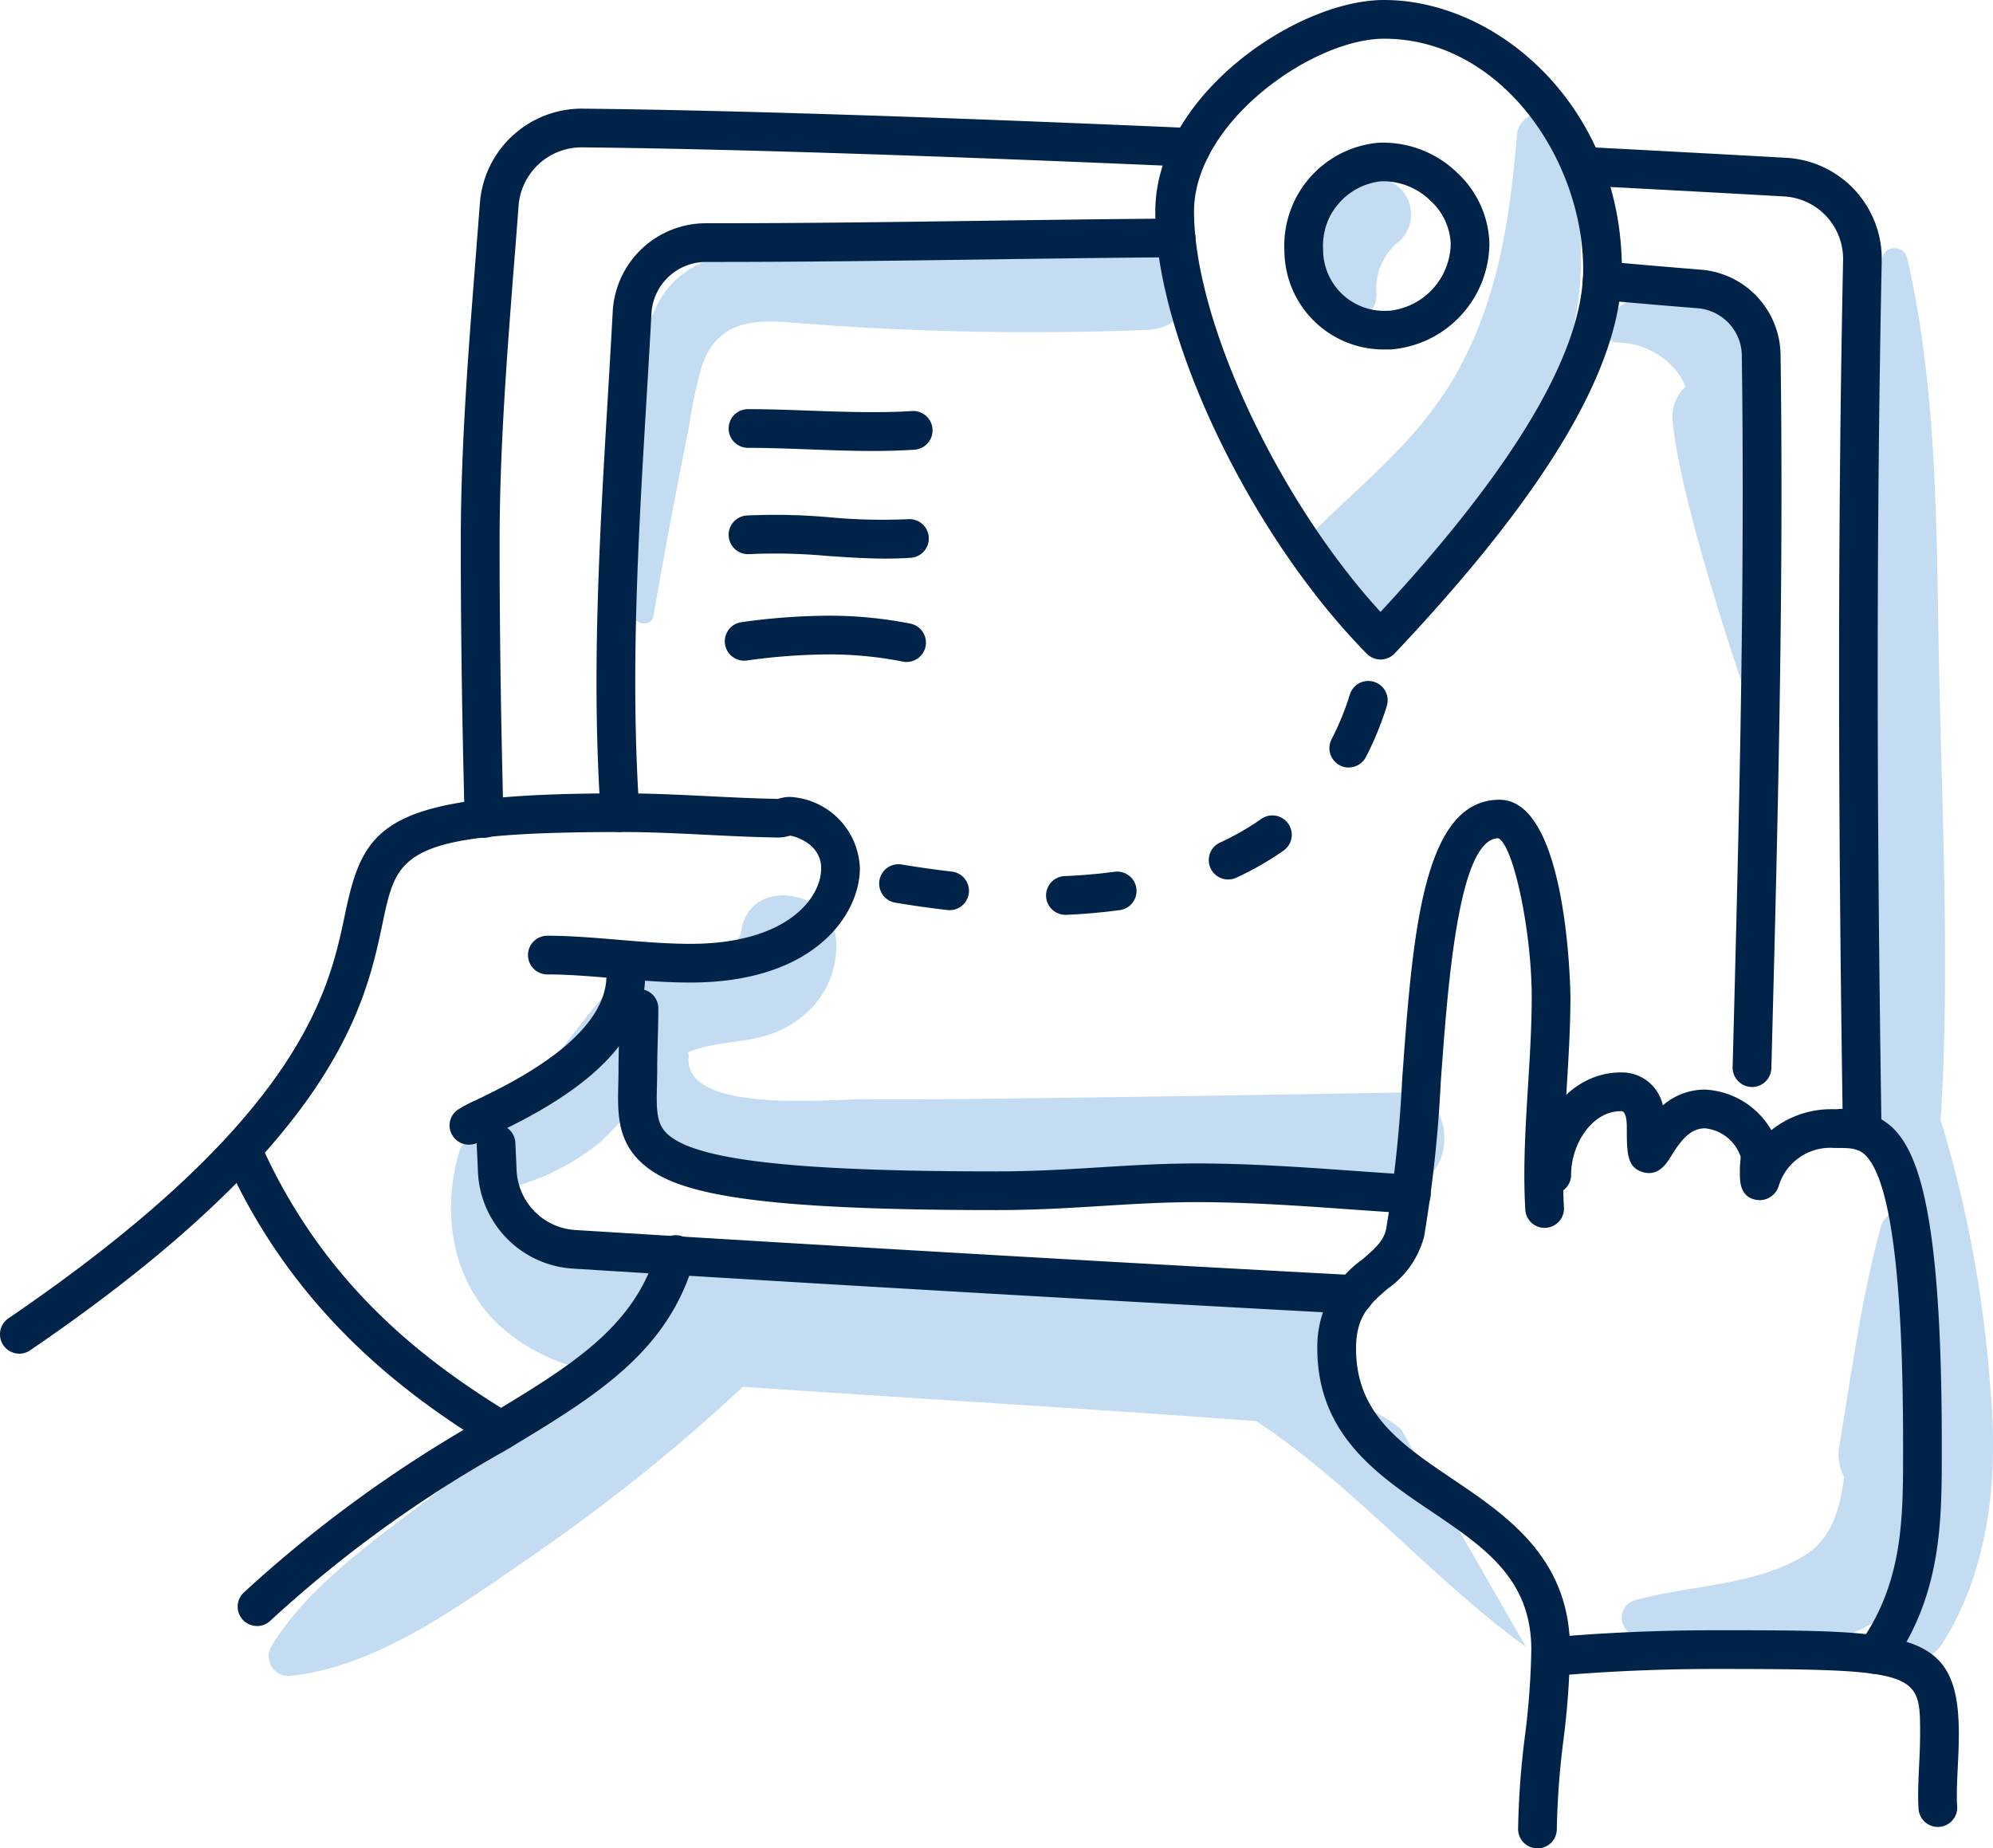
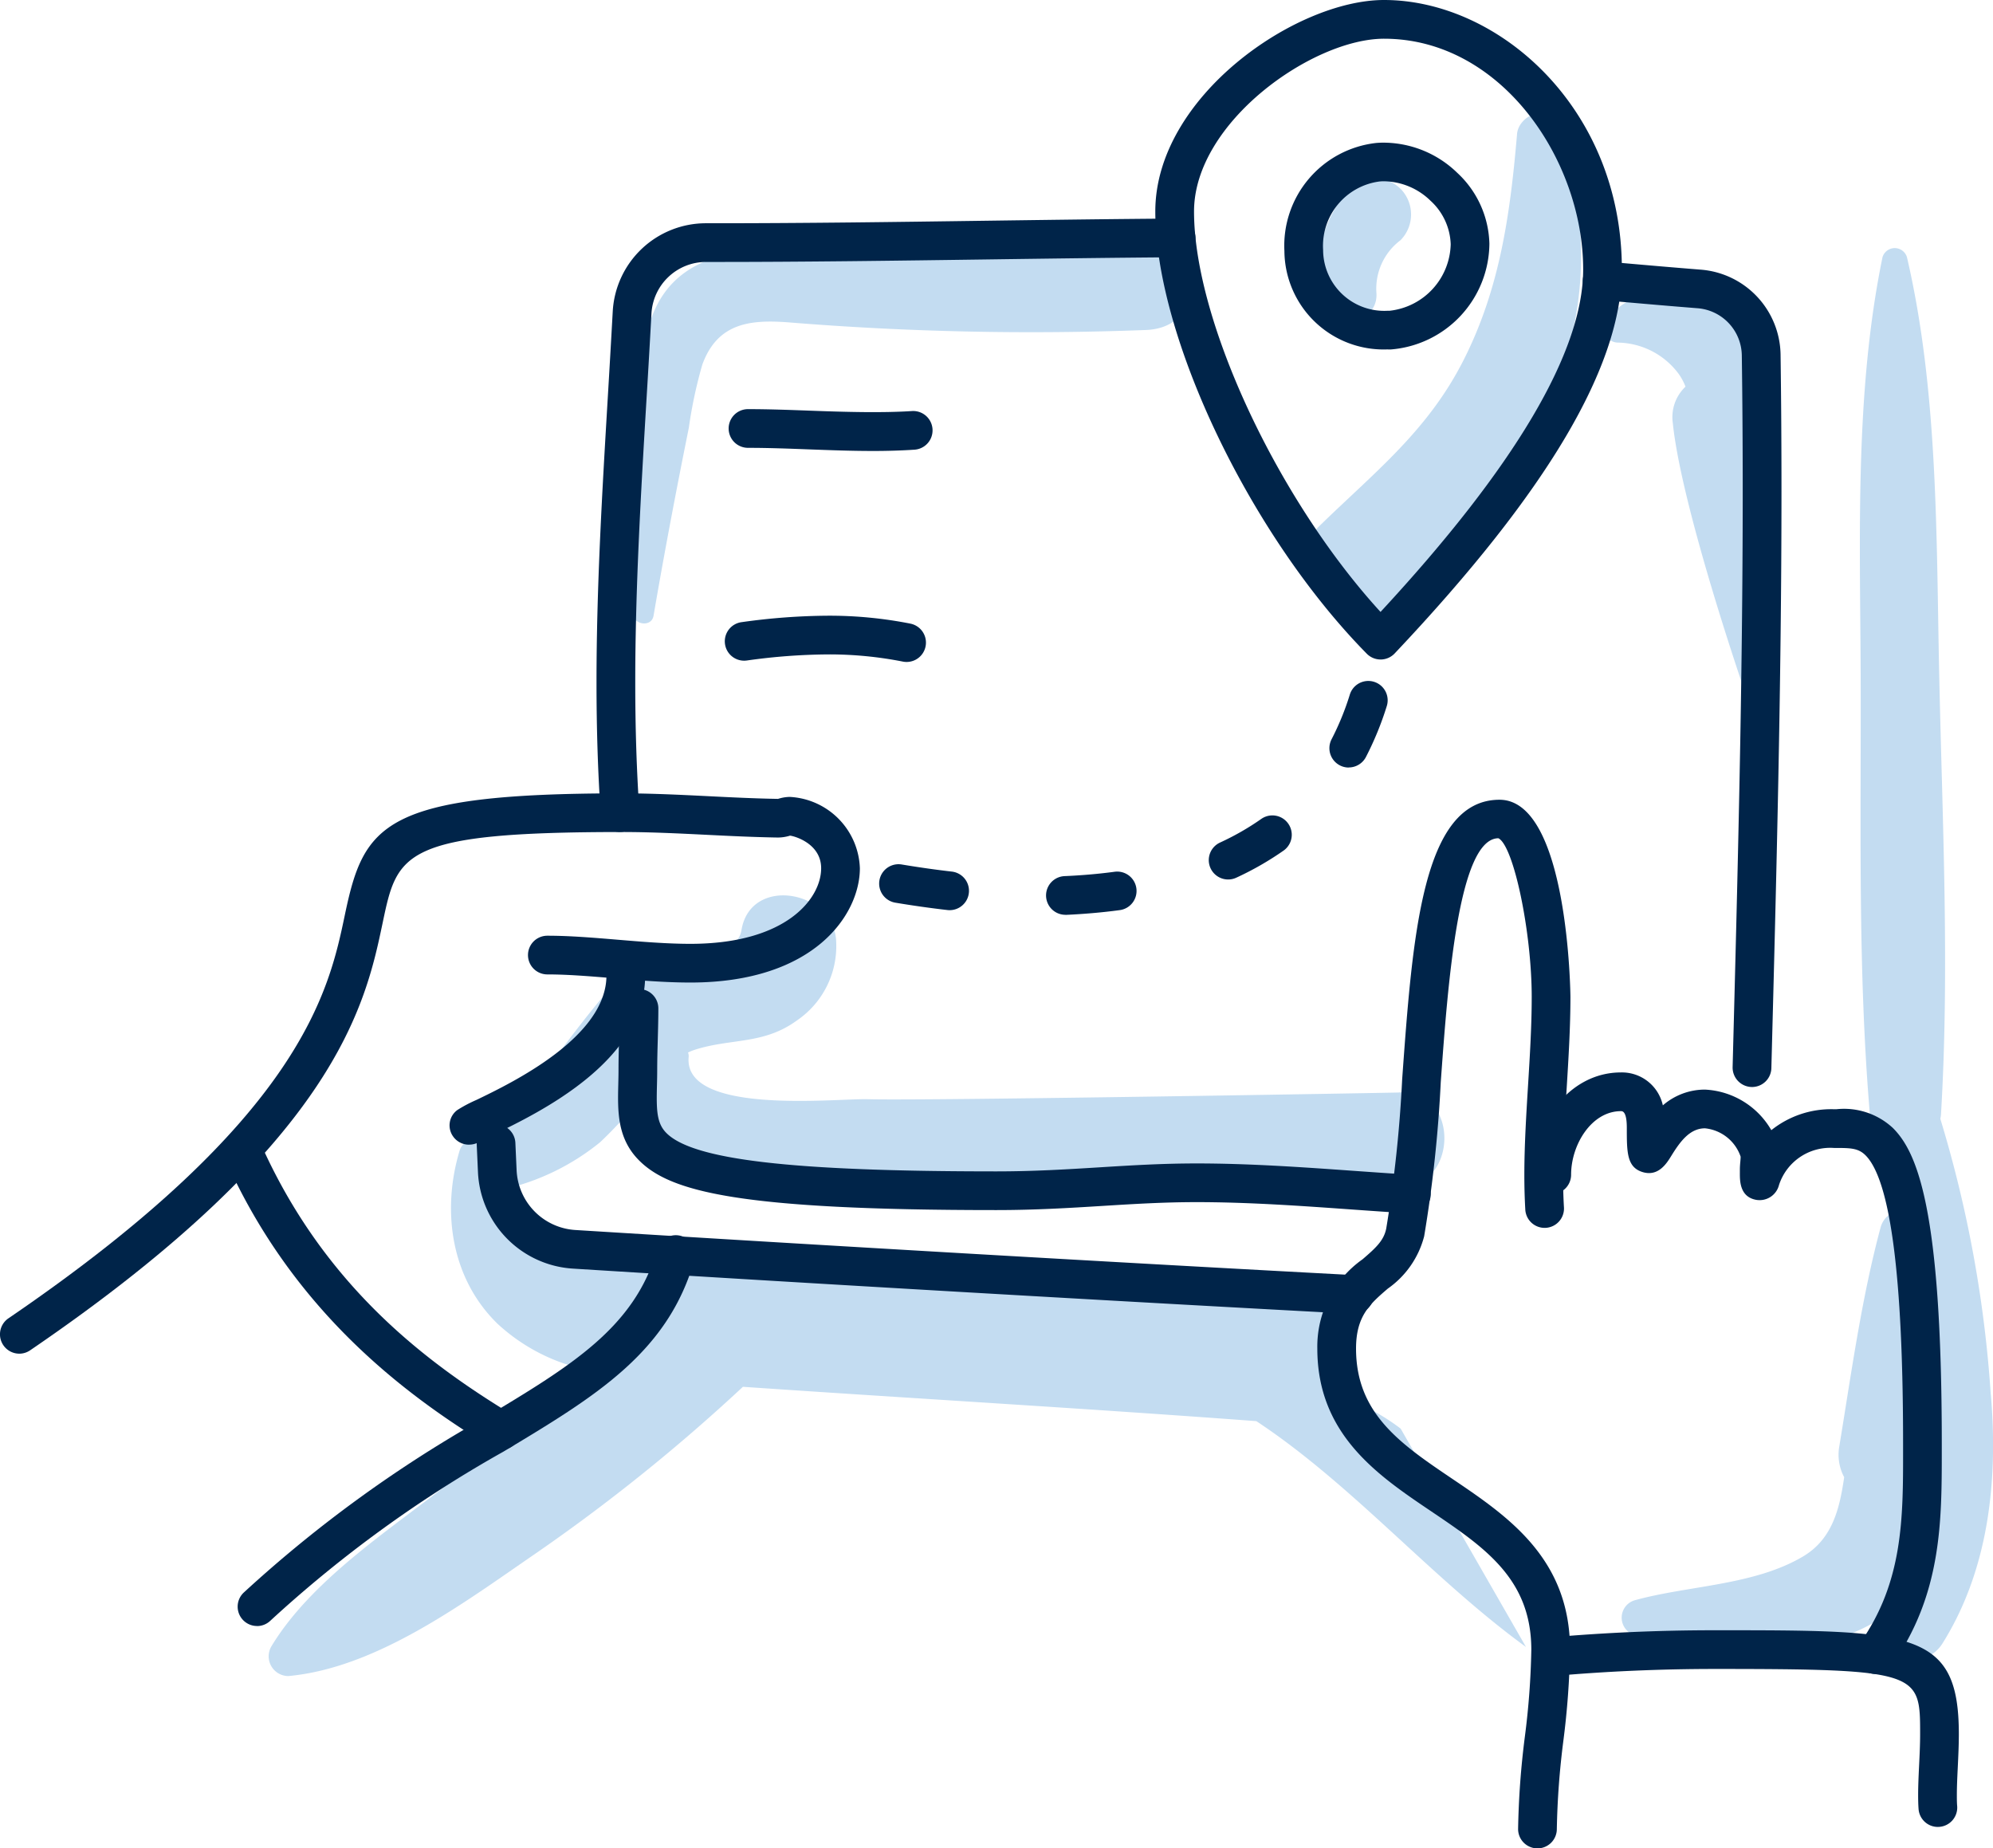
<svg xmlns="http://www.w3.org/2000/svg" width="127.71" height="118.437" viewBox="0 0 127.71 118.437">
  <g id="Group_3110" data-name="Group 3110" transform="translate(0)">
    <g id="Group_3101" data-name="Group 3101" transform="translate(17.226 7.258)">
      <path id="Path_1682" data-name="Path 1682" d="M93.36,103.557a13.343,13.343,0,0,0-3.834-2.039c1.3-2.336.2-6.227-3.357-6.353-9.933-.354-19.855-.9-29.784-1.366-1.7-.08-3.407-.134-5.113-.193a3.642,3.642,0,0,0-2.457-.1c-1.767-.075-3.532-.169-5.29-.329-1.911-.174-4.22-.448-5.685-1.859a8.273,8.273,0,0,1-1.808-3.131,15.152,15.152,0,0,0,6.032-2.981,26.581,26.581,0,0,0,3.122-3.531,4.518,4.518,0,0,0,1.274,3.873c2.733,2.813,8.443,2.37,11.953,2.529,11.609.529,23.192.317,34.8.073,3.989-.084,3.878-6.5,0-6.129-.144.013-30.351.536-33.991.429-2.033-.06-11.845,1.052-11.485-2.713a.613.613,0,0,0-.041-.279,3.294,3.294,0,0,1,.442-.178c2.335-.745,4.392-.315,6.532-1.874a5.762,5.762,0,0,0,2.523-4.973c-.042-3.347-5.483-4.373-6.071-.822-.3,1.793-3.237,1.346-4.632,1.688a7.99,7.99,0,0,0-4.359,2.719c-2.537,3.037-4.644,6.3-7.3,9.265a1.085,1.085,0,0,0-1.77.456c-1.163,3.869-.555,8.186,2.422,11.093a12.044,12.044,0,0,0,5.6,2.929c-2.519,2.161-5.047,4.309-7.615,6.424-4.106,3.382-9.692,6.725-12.478,11.336a1.266,1.266,0,0,0,1.086,1.892c5.617-.51,11.125-4.6,15.648-7.712a116.906,116.906,0,0,0,13.49-10.823c10.967.751,21.941,1.383,32.9,2.2,6.2,4.1,11.24,10.081,17.279,14.472" transform="translate(-20.834 -19.275)" fill="#c3dcf1" />
      <path id="Path_1683" data-name="Path 1683" d="M117.058,29.743a2.99,2.99,0,0,0-.313.016,14.323,14.323,0,0,0,1.372-3.681,2.473,2.473,0,0,0-.218-1.735,22.441,22.441,0,0,0-.724-14.9c-.583-1.3-2.342-.487-2.44.661-.435,5.082-1.083,9.855-3.416,14.468C109,29.165,105.568,31.8,102,35.292a2.8,2.8,0,0,0-.8,2.177c-.374.079,5.5,4.151,5.627,4.621" transform="translate(-34.749 -8.778)" fill="#c3dcf1" />
      <path id="Path_1684" data-name="Path 1684" d="M107.427,14.494a2.348,2.348,0,0,0-3.3,0,8.347,8.347,0,0,0-1.844,7.2c.438,2.011,3.693,1.581,3.6-.487a3.882,3.882,0,0,1,1.539-3.421,2.346,2.346,0,0,0,0-3.3" transform="translate(-34.906 -9.651)" fill="#c3dcf1" />
      <path id="Path_1685" data-name="Path 1685" d="M149.332,92.695A78.365,78.365,0,0,0,146.1,75.022c.014-.092.036-.178.041-.276.558-9.335.086-18.844-.114-28.19-.189-8.826-.057-18.109-2.067-26.748a.818.818,0,0,0-1.566,0c-1.787,8.67-1.435,17.934-1.4,26.748.034,9.352-.2,18.869.592,28.19a2.278,2.278,0,0,0,1.831,2.144,22.974,22.974,0,0,0,.049,4,1.494,1.494,0,0,0-1.19,1.071c-1.223,4.531-1.887,9.41-2.651,14.045a3.054,3.054,0,0,0,.313,1.977c-.294,2.019-.752,3.97-2.655,5.089-3.163,1.862-7.332,1.842-10.782,2.8a1.162,1.162,0,0,0,0,2.222c4.251,1.26,11.118,1.563,15.128-.681.174-.1.34-.208.507-.316a2.233,2.233,0,0,0,4.089,1.555c2.98-4.743,3.579-10.472,3.111-15.961" transform="translate(-38.99 -10.587)" fill="#c3dcf1" />
      <path id="Path_1686" data-name="Path 1686" d="M81.1,18.219a107.523,107.523,0,0,1-16.231,1.454c-3.629-.048-7.935-1.261-11.393.307-2.758,1.251-3.583,3.712-3.87,6.53-.538,5.269-.549,10.625-.574,15.916,0,.743,1.2.957,1.338.181.69-4.03,1.454-8.047,2.263-12.053A28.968,28.968,0,0,1,53.5,26.5c.981-2.676,3.082-2.891,5.593-2.69a192.445,192.445,0,0,0,22.833.483c4.408-.165,3.7-6.7-.822-6.071" transform="translate(-25.718 -10.406)" fill="#c3dcf1" />
      <path id="Path_1688" data-name="Path 1688" d="M135.374,30.978a3.491,3.491,0,0,0-.118-.852,7.1,7.1,0,0,0-2.2-6.177,6.066,6.066,0,0,0-8.529.26.955.955,0,0,0,.666,1.61,4.938,4.938,0,0,1,3.936,2.057,3.767,3.767,0,0,1,.4.766,2.686,2.686,0,0,0-.813,2.337c.6,5.892,5.4,19.619,5.423,19.455a117.913,117.913,0,0,0,1.23-19.455" transform="translate(-38.749 -11.124)" fill="#c3dcf1" />
    </g>
    <g id="Group_3100" data-name="Group 3100" transform="translate(0)">
-       <path id="Path_1690" data-name="Path 1690" d="M140.311,75.694a1.24,1.24,0,0,1-1.24-1.221c-.165-10.644-.245-20.236-.245-29.327,0-9.352.084-18.015.256-26.483a4.01,4.01,0,0,0-3.788-4.107c-3.738-.212-8.148-.451-12.98-.7a1.24,1.24,0,0,1-1.174-1.3,1.214,1.214,0,0,1,1.3-1.175c4.834.251,9.25.491,12.99.7a6.484,6.484,0,0,1,6.128,6.634c-.172,8.452-.256,17.1-.256,26.433,0,9.077.08,18.657.245,29.288a1.244,1.244,0,0,1-1.24,1.259" transform="translate(-20.979 -1.97)" fill="#002449" />
-       <path id="Path_1691" data-name="Path 1691" d="M37.2,55.142a1.239,1.239,0,0,1-1.239-1.207c-.168-6.338-.25-12.129-.25-17.706,0-6.038.471-12.072.927-17.907q.15-1.931.3-3.865A6.549,6.549,0,0,1,43.5,8.42c9.107.093,22.25.511,39.066,1.245a1.241,1.241,0,0,1,1.186,1.293,1.228,1.228,0,0,1-1.294,1.185c-16.789-.733-29.905-1.151-38.984-1.243a4.052,4.052,0,0,0-4.059,3.741q-.144,1.938-.3,3.874C38.664,24.3,38.2,30.288,38.2,36.229c0,5.555.082,11.325.248,17.639a1.246,1.246,0,0,1-1.24,1.273" transform="translate(-6.185 -1.458)" fill="#002449" />
      <path id="Path_1692" data-name="Path 1692" d="M1.241,97.385a1.24,1.24,0,0,1-.7-2.265C19.368,82.284,21.08,74.132,22.1,69.262c1.214-5.781,2.416-7.78,17.787-7.78,1.853,0,3.719.093,5.524.182,1.463.074,2.975.148,4.452.172a.4.4,0,0,1,.081-.026,2.544,2.544,0,0,1,.664-.1A4.739,4.739,0,0,1,55.1,66.281c0,2.943-2.891,7.323-10.856,7.323-1.623,0-3.282-.139-4.887-.273-1.521-.127-2.958-.247-4.284-.247a1.24,1.24,0,1,1,0-2.48c1.43,0,2.916.124,4.49.255,1.553.13,3.16.265,4.68.265,6.145,0,8.376-2.9,8.376-4.843,0-1.627-1.807-2.088-2.012-2.089.017,0-.019.013-.053.021a2.707,2.707,0,0,1-.7.1c-1.554-.025-3.088-.1-4.571-.174-1.774-.088-3.609-.179-5.4-.179-14.139,0-14.422,1.347-15.361,5.81-1.1,5.235-2.94,14-22.591,27.4a1.236,1.236,0,0,1-.7.216" transform="translate(0 -10.647)" fill="#002449" />
      <path id="Path_1693" data-name="Path 1693" d="M98.737,91.025l-.076,0c-1.258-.076-2.517-.166-3.777-.255-3.242-.231-6.595-.469-9.91-.469-2.1,0-4.018.118-6.051.244-2.114.131-4.3.265-6.777.265-16.553,0-20.944-1.181-22.936-3.221-1.377-1.411-1.335-3.149-1.295-4.829.007-.3.015-.618.015-.941,0-.657.017-1.314.036-1.975s.036-1.3.036-1.957a1.24,1.24,0,0,1,2.48,0c0,.683-.019,1.357-.037,2.027-.018.637-.036,1.272-.036,1.906,0,.344-.008.678-.016,1-.038,1.56-.028,2.4.59,3.037,1.693,1.734,8.022,2.474,21.162,2.474,2.4,0,4.548-.132,6.625-.261s4.029-.248,6.2-.248c3.4,0,6.8.241,10.086.475,1.251.088,2.5.178,3.751.254a1.24,1.24,0,0,1-.074,2.478" transform="translate(-8.296 -13.273)" fill="#002449" />
      <path id="Path_1694" data-name="Path 1694" d="M19.659,120.766a1.24,1.24,0,0,1-.852-2.141,82.717,82.717,0,0,1,15.344-11.15c5.641-3.383,9.716-5.827,11.151-10.85a1.24,1.24,0,0,1,2.385.681c-1.7,5.966-6.362,8.759-12.26,12.3a79.452,79.452,0,0,0-14.917,10.825,1.236,1.236,0,0,1-.852.339" transform="translate(-3.19 -16.578)" fill="#002449" />
      <path id="Path_1695" data-name="Path 1695" d="M35.087,108.067a1.229,1.229,0,0,1-.644-.181c-5.216-3.175-12.661-8.555-17.078-18.576a1.241,1.241,0,0,1,2.27-1c4.089,9.277,10.75,14.2,16.1,17.458a1.24,1.24,0,0,1-.646,2.3" transform="translate(-2.989 -15.165)" fill="#002449" />
      <path id="Path_1696" data-name="Path 1696" d="M36.092,86.094a1.238,1.238,0,0,1-1.025-.529,1.22,1.22,0,0,1,.272-1.69,8.643,8.643,0,0,1,1.21-.641c2.283-1.1,8.346-4.026,8.346-7.978a.867.867,0,0,0-.016-.165,1.24,1.24,0,0,1,2.433-.48,3.344,3.344,0,0,1,.063.645c0,5.51-6.831,8.8-9.749,10.213-.347.167-.742.357-.843.423a1.273,1.273,0,0,1-.69.2" transform="translate(-6.034 -12.748)" fill="#002449" />
      <path id="Path_1697" data-name="Path 1697" d="M103.973,42.258a1.243,1.243,0,0,1-.884-.37C95.617,34.3,89.537,21.583,89.537,13.548,89.537,6.2,98.539,0,104.193,0c7.36,0,15.241,6.936,15.241,17.261,0,6.188-4.762,14.238-14.559,24.609a1.245,1.245,0,0,1-.9.389m.22-39.778c-4.58,0-12.176,5.36-12.176,11.068,0,7.032,5.386,18.491,11.95,25.661,8.617-9.3,12.986-16.68,12.986-21.949,0-6.991-5.24-14.78-12.76-14.78" transform="translate(-15.506)" fill="#002449" />
      <path id="Path_1698" data-name="Path 1698" d="M106.177,24.3A6.357,6.357,0,0,1,99.542,18a6.623,6.623,0,0,1,5.88-6.926c.112-.01.222-.016.332-.019a6.806,6.806,0,0,1,4.864,1.932,6.4,6.4,0,0,1,2.059,4.54,6.857,6.857,0,0,1-6.334,6.779l-.166,0m-.228-10.776-.116,0c-.067,0-.134.006-.2.012a4.161,4.161,0,0,0-3.611,4.389,3.916,3.916,0,0,0,4.159,3.893h.112a4.394,4.394,0,0,0,3.905-4.266,3.948,3.948,0,0,0-1.292-2.781,4.343,4.343,0,0,0-2.956-1.248" transform="translate(-17.238 -1.913)" fill="#002449" />
      <path id="Path_1699" data-name="Path 1699" d="M47.732,56.249A1.24,1.24,0,0,1,46.5,55.094c-.183-2.667-.271-5.434-.271-8.461,0-6.072.366-12.236.721-18.2q.166-2.776.319-5.545a5.981,5.981,0,0,1,5.981-5.649h.538c5.793,0,11.661-.081,17.336-.16,4.07-.056,8.145-.112,12.237-.141a1.24,1.24,0,1,1,.017,2.48c-4.087.029-8.156.085-12.22.141-5.684.079-11.56.16-17.371.16h-.537a3.5,3.5,0,0,0-3.5,3.3q-.151,2.777-.321,5.559c-.353,5.925-.717,12.051-.717,18.05,0,2.97.086,5.682.265,8.291a1.24,1.24,0,0,1-1.153,1.322l-.086,0" transform="translate(-8.005 -2.934)" fill="#002449" />
      <path id="Path_1700" data-name="Path 1700" d="M133.508,73.158a1.247,1.247,0,0,1-1.24-1.273c.318-12.1.647-24.6.647-36.9,0-3-.019-5.928-.058-8.7A3.076,3.076,0,0,0,130,23.256c-1.729-.136-3.453-.287-5.183-.438l-1.016-.089a1.24,1.24,0,1,1,.217-2.471l1.017.088c1.721.151,3.438.3,5.159.437a5.545,5.545,0,0,1,5.147,5.467c.039,2.781.058,5.719.058,8.732,0,12.33-.329,24.856-.648,36.969a1.239,1.239,0,0,1-1.239,1.207" transform="translate(-21.243 -3.507)" fill="#002449" />
      <path id="Path_1701" data-name="Path 1701" d="M116.2,129.17a1.24,1.24,0,0,1-1.24-1.24,53.384,53.384,0,0,1,.433-5.919,49.9,49.9,0,0,0,.414-5.562c0-4.545-2.981-6.558-6.433-8.888-3.412-2.3-7.28-4.915-7.28-10.418a6.848,6.848,0,0,1,2.9-5.72c.862-.742,1.358-1.2,1.515-1.965a83.455,83.455,0,0,0,1.022-9.568c.665-9.212,1.293-17.912,6.238-17.912,4.42,0,4.544,12.513,4.544,12.639,0,1.942-.122,3.912-.239,5.818-.115,1.85-.233,3.764-.233,5.593,0,.723.018,1.39.055,2.036a1.241,1.241,0,1,1-2.477.141c-.039-.694-.059-1.406-.059-2.177,0-1.906.121-3.859.237-5.746.115-1.868.235-3.8.235-5.665,0-4.177-1.158-9.691-2.135-10.172-2.566.013-3.244,9.408-3.693,15.624a84.632,84.632,0,0,1-1.065,9.885,5.9,5.9,0,0,1-2.328,3.348c-1.138.98-2.036,1.753-2.036,3.84,0,4.185,2.867,6.121,6.188,8.362,3.526,2.381,7.525,5.08,7.525,10.944a52.461,52.461,0,0,1-.429,5.837,51.509,51.509,0,0,0-.418,5.645,1.24,1.24,0,0,1-1.24,1.24" transform="translate(-17.681 -10.733)" fill="#002449" />
      <path id="Path_1702" data-name="Path 1702" d="M140.754,121.656a1.241,1.241,0,0,1-1.012-1.957c2.78-3.925,2.776-8.035,2.773-12.386v-.455c0-10.642-.81-16.845-2.407-18.437-.456-.455-.946-.468-1.862-.471h-.165a3.449,3.449,0,0,0-3.518,2.379,1.281,1.281,0,0,1-1.483.943c-1.026-.2-1.024-1.212-1.023-1.7v-.237c0-.173.014-.346.03-.52.008-.1.019-.2.019-.306a2.7,2.7,0,0,0-2.285-1.817c-.987,0-1.611.877-2.164,1.775-.284.461-.812,1.318-1.8,1.039-1.045-.3-1.045-1.259-1.045-2.855,0-1.059-.283-1.059-.375-1.059-1.883,0-3.195,2.147-3.195,4.075a1.24,1.24,0,0,1-2.48,0c0-3.166,2.28-6.556,5.675-6.556a2.684,2.684,0,0,1,2.684,2.11,4.116,4.116,0,0,1,2.7-1.01,5.2,5.2,0,0,1,4.251,2.6,6.14,6.14,0,0,1,4.009-1.342h.158a4.6,4.6,0,0,1,3.621,1.2c1.55,1.545,3.135,5.154,3.135,20.193v.453c0,4.548.007,9.251-3.228,13.821a1.24,1.24,0,0,1-1.014.523" transform="translate(-20.567 -14.394)" fill="#002449" />
      <path id="Path_1703" data-name="Path 1703" d="M144.727,138.942a1.24,1.24,0,0,1-1.235-1.154c-.021-.284-.027-.584-.027-.893,0-.606.031-1.257.063-1.922s.064-1.321.064-1.972c0-3.946,0-4.182-13.147-4.182-3.522,0-7.026.154-10.417.458a1.241,1.241,0,0,1-.222-2.471c3.464-.31,7.043-.467,10.639-.467,12.627,0,15.628,0,15.628,6.663,0,.69-.034,1.4-.067,2.091-.03.624-.06,1.234-.06,1.8,0,.25,0,.492.021.721a1.24,1.24,0,0,1-1.152,1.324l-.087,0" transform="translate(-20.552 -21.879)" fill="#002449" />
      <path id="Path_1704" data-name="Path 1704" d="M65.677,34.386c-1.351,0-2.713-.051-4.031-.1-1.293-.049-2.632-.1-3.935-.1a1.24,1.24,0,0,1,0-2.48c1.351,0,2.712.052,4.029.1,2.215.084,4.6.146,6.475.023a1.24,1.24,0,1,1,.165,2.475c-.836.055-1.721.083-2.7.083" transform="translate(-9.78 -5.49)" fill="#002449" />
-       <path id="Path_1705" data-name="Path 1705" d="M66.523,42.7c-1.269,0-2.517-.086-3.723-.169a36.6,36.6,0,0,0-5.006-.117,1.24,1.24,0,1,1-.165-2.475,39.028,39.028,0,0,1,5.341.118,36.467,36.467,0,0,0,5.006.117,1.24,1.24,0,1,1,.165,2.475c-.544.036-1.083.051-1.618.051" transform="translate(-9.78 -6.908)" fill="#002449" />
      <path id="Path_1706" data-name="Path 1706" d="M67.822,50.679a1.235,1.235,0,0,1-.245-.025,24.255,24.255,0,0,0-4.8-.459,38.686,38.686,0,0,0-5.181.389,1.24,1.24,0,1,1-.328-2.458,41.087,41.087,0,0,1,5.509-.411,26.651,26.651,0,0,1,5.291.508,1.24,1.24,0,0,1-.241,2.456" transform="translate(-9.731 -8.263)" fill="#002449" />
      <path id="Path_1707" data-name="Path 1707" d="M80.072,67.756a1.24,1.24,0,0,1-.052-2.479c1.1-.047,2.166-.14,3.176-.275a1.24,1.24,0,1,1,.333,2.457c-1.086.146-2.232.246-3.4.3h-.053m-7.424-.3a1.2,1.2,0,0,1-.143-.008c-1.076-.123-2.2-.282-3.338-.472a1.24,1.24,0,0,1,.409-2.447c1.1.183,2.177.336,3.211.455a1.24,1.24,0,0,1-.14,2.472m17.847-1.966a1.24,1.24,0,0,1-.521-2.366,16.817,16.817,0,0,0,2.666-1.53,1.241,1.241,0,0,1,1.431,2.027,19.465,19.465,0,0,1-3.057,1.755,1.238,1.238,0,0,1-.519.114m7.73-7.173a1.241,1.241,0,0,1-1.1-1.817A17.5,17.5,0,0,0,98.3,53.629a1.24,1.24,0,0,1,2.359.766,20.137,20.137,0,0,1-1.335,3.255,1.24,1.24,0,0,1-1.1.664" transform="translate(-11.799 -9.139)" fill="#002449" />
      <path id="Path_1689" data-name="Path 1689" d="M93.173,99.274c-.021,0-.045,0-.067,0-14.984-.8-34.139-1.908-49.99-2.9a6.492,6.492,0,0,1-6.091-6.193l-.08-1.778a1.24,1.24,0,0,1,2.477-.111l.08,1.776A4.017,4.017,0,0,0,43.27,93.9c15.844.986,34.99,2.1,49.968,2.894a1.24,1.24,0,0,1-.065,2.479" transform="translate(-6.398 -15.086)" fill="#002449" />
    </g>
  </g>
</svg>